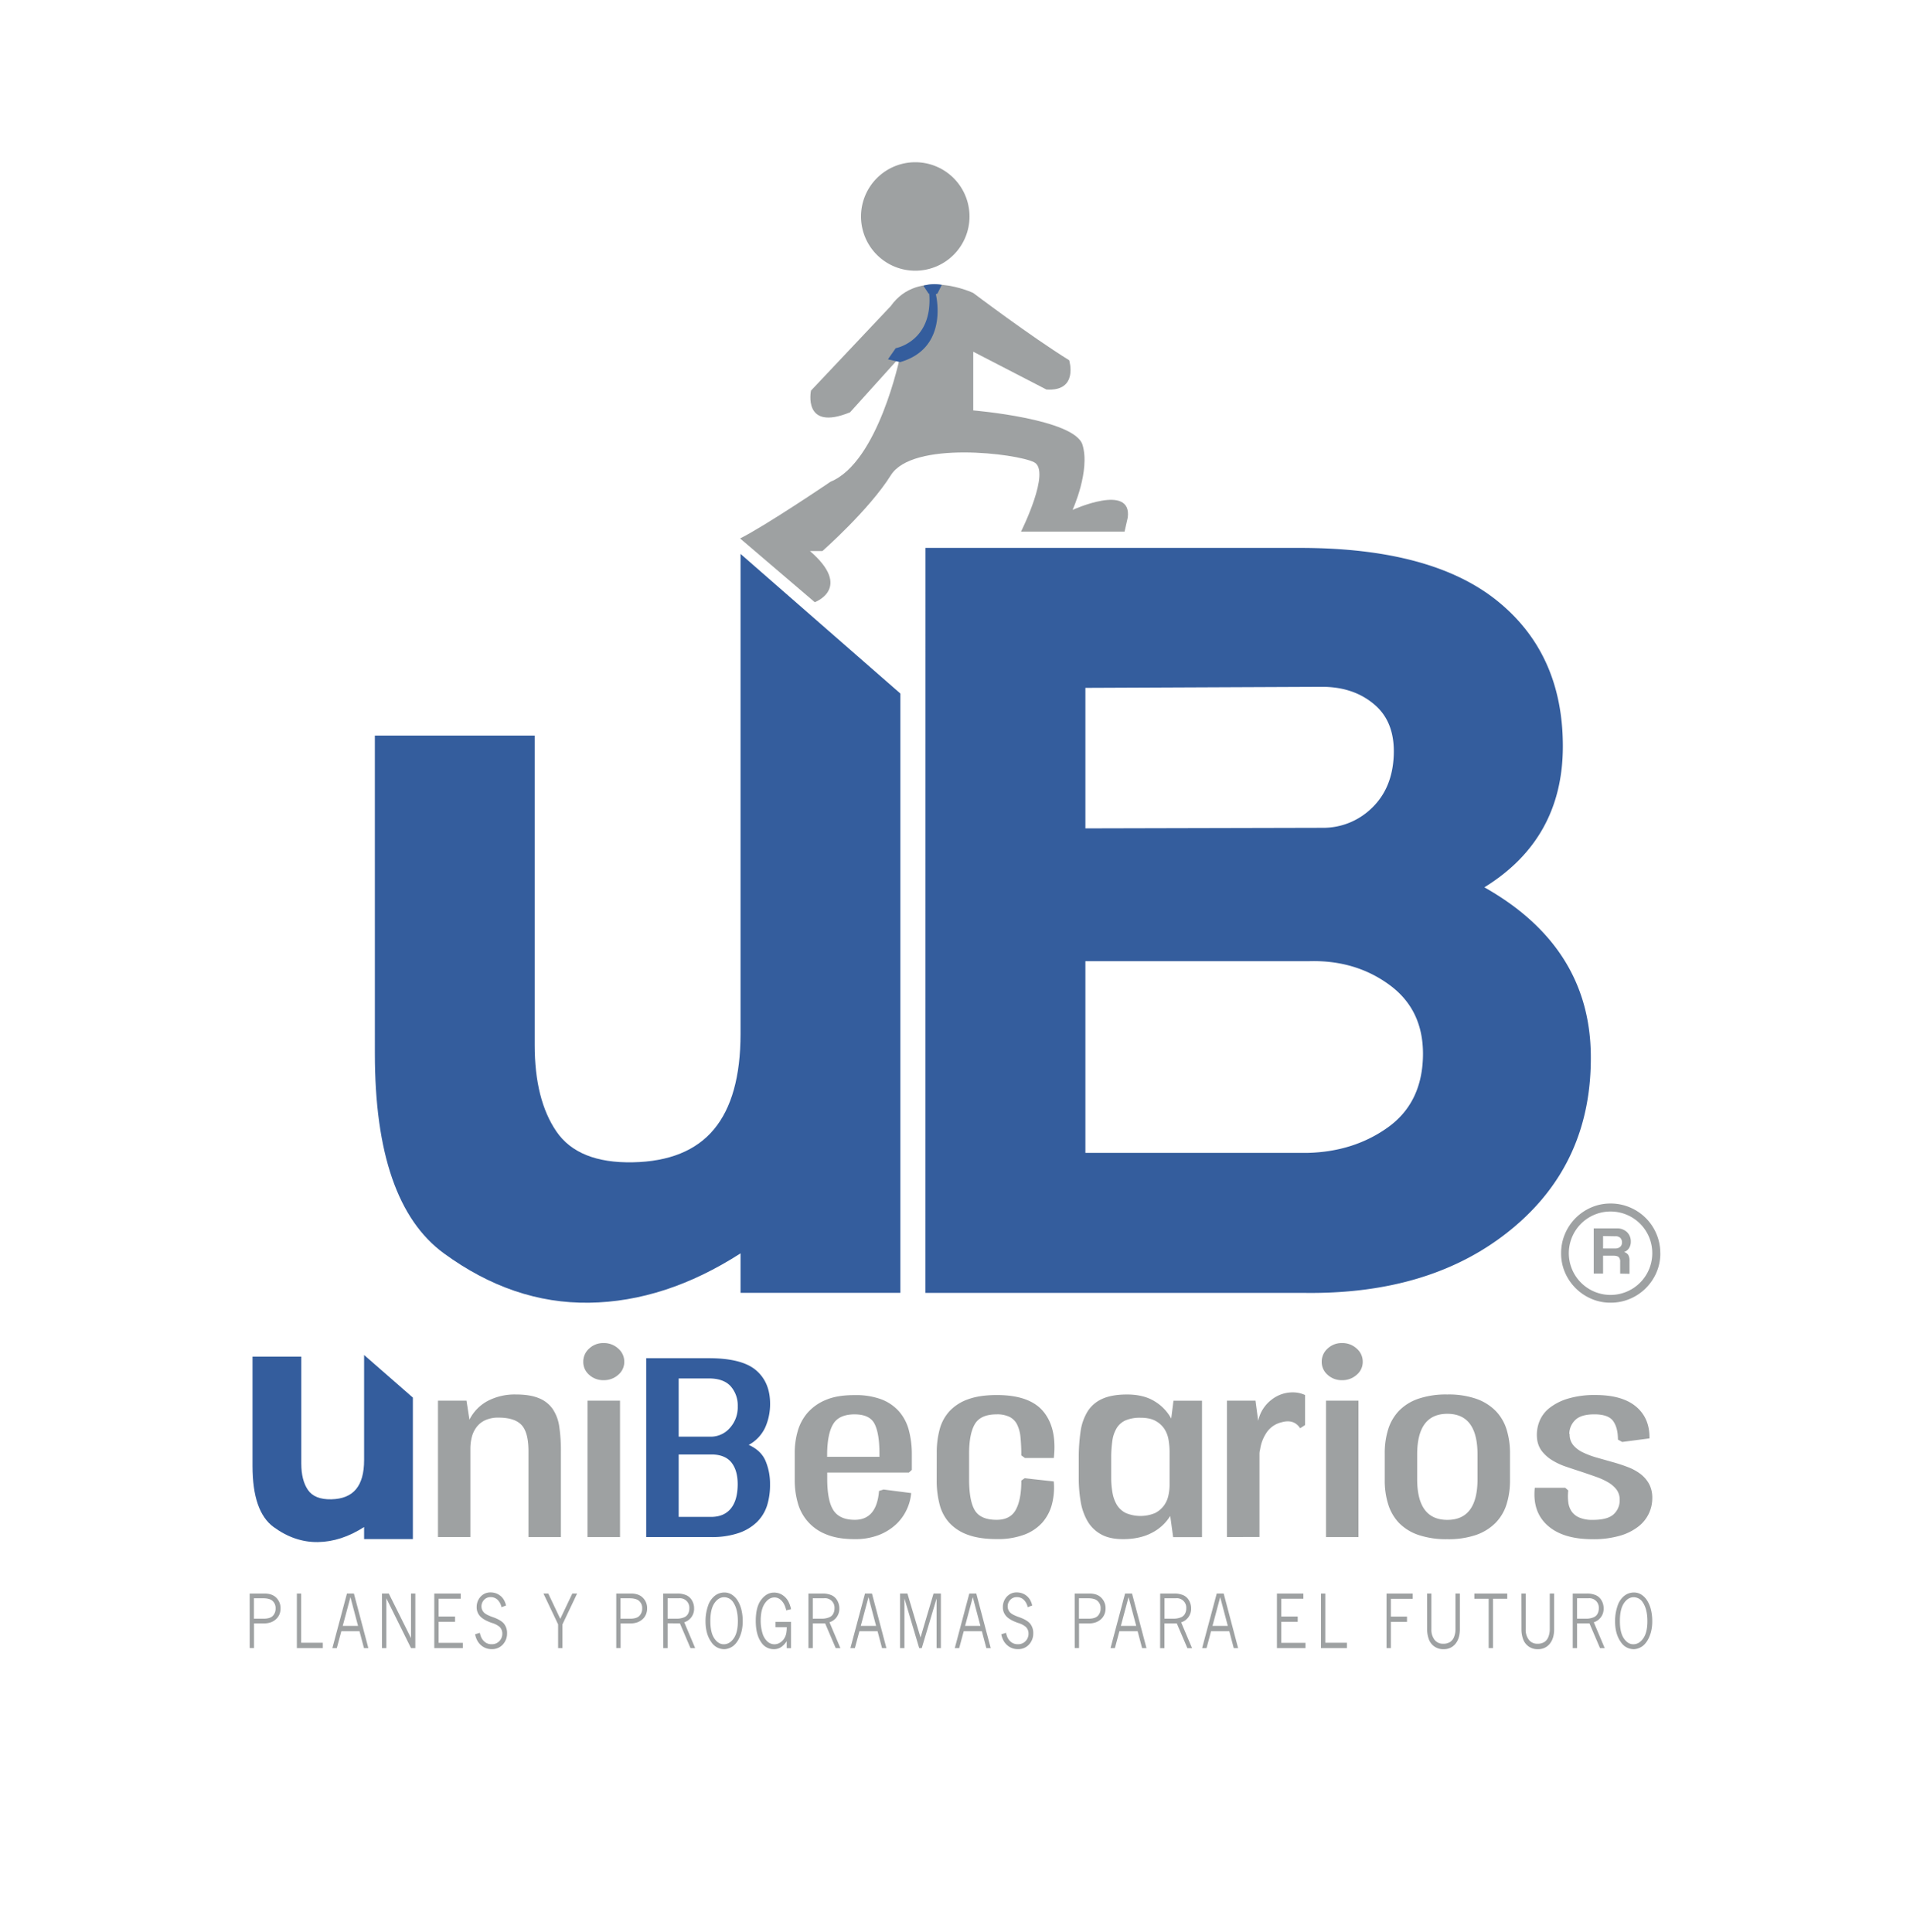
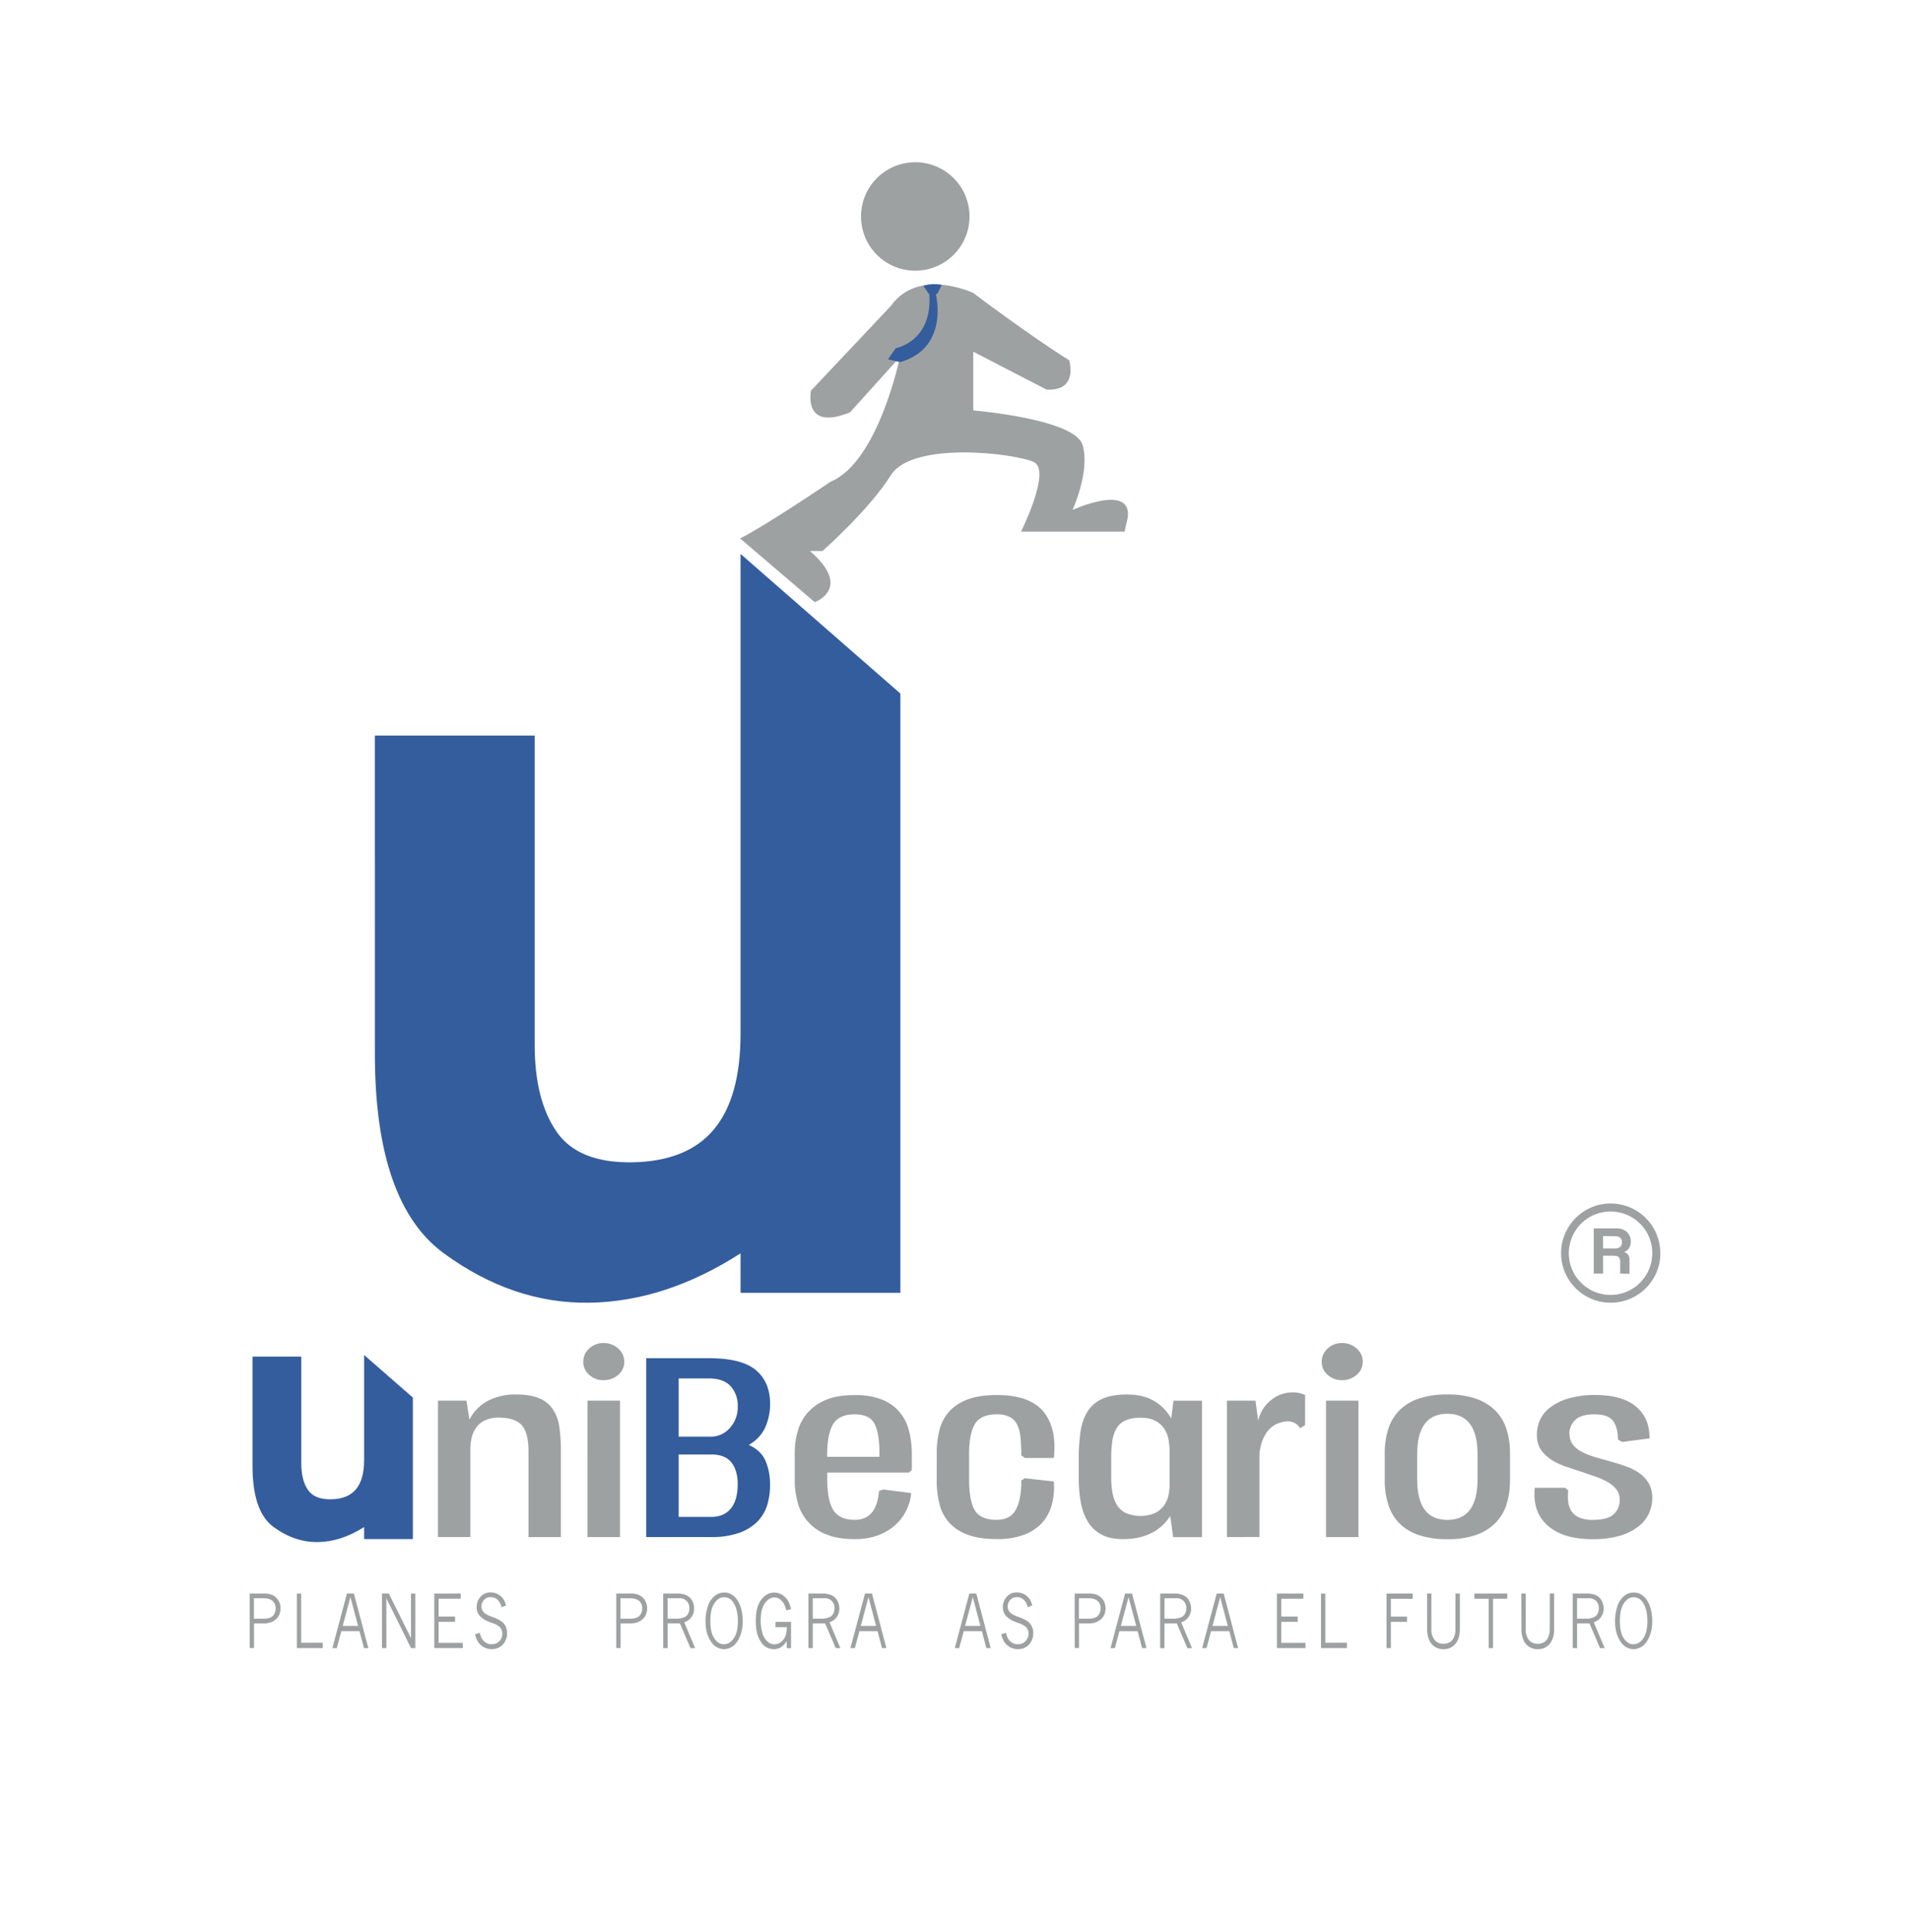
<svg xmlns="http://www.w3.org/2000/svg" id="Capa_1" data-name="Capa 1" viewBox="0 0 1190.16 1204">
  <defs>
    <style>.cls-1{fill:#9ea1a2;}.cls-2{fill:#345d9d;}</style>
  </defs>
  <title>logos SVG</title>
  <path class="cls-1" d="M1034.59,781a29.75,29.75,0,0,1-2.43,12,31.28,31.28,0,0,1-6.62,9.76,30.72,30.72,0,0,1-9.85,6.62,30.18,30.18,0,0,1-12.09,2.42,29.72,29.72,0,0,1-12-2.42A31.23,31.23,0,0,1,975.19,793a29.75,29.75,0,0,1-2.43-12,30.36,30.36,0,0,1,2.43-12.11,31.08,31.08,0,0,1,6.61-9.85,31.46,31.46,0,0,1,9.77-6.61,29.9,29.9,0,0,1,12-2.43,30.36,30.36,0,0,1,12.09,2.43,30.77,30.77,0,0,1,16.47,16.46,30.36,30.36,0,0,1,2.43,12.11m-5,0a25.89,25.89,0,0,0-15.9-24,26.21,26.21,0,0,0-20.18,0,26,26,0,0,0,0,47.93,26,26,0,0,0,36.08-24m-20,12.75v-7.27a4.1,4.1,0,0,0-.88-3c-.6-.58-1.75-.89-3.48-.89h-6.29v11.14h-5.82V765.52h14.38a8.68,8.68,0,0,1,6.38,2.33,8,8,0,0,1,2.34,5.89,7.37,7.37,0,0,1-1.06,4,6.08,6.08,0,0,1-3.14,2.49,4.73,4.73,0,0,1,2.66,1.86,7.27,7.27,0,0,1,.73,3.64v8.07Zm-10.65-23.41V778h7.43a4.56,4.56,0,0,0,3.31-1.06,3.63,3.63,0,0,0,1.05-2.66,4,4,0,0,0-1-2.82,4.24,4.24,0,0,0-3.23-1.06Z" />
  <path class="cls-1" d="M272.91,957.85v-85h17.77l1.84,11.85a27,27,0,0,1,11.34-11.66A36.39,36.39,0,0,1,321.54,869q8.79,0,14.3,2.32a19,19,0,0,1,8.58,6.76,26.2,26.2,0,0,1,4.09,11.11,101.1,101.1,0,0,1,1,15.18v53.51H329.3V904.34q0-11.67-4.29-16.29t-14.3-4.63a19.51,19.51,0,0,0-8.28,1.57,14.24,14.24,0,0,0-5.41,4.26,17.22,17.22,0,0,0-3,6.2,29.68,29.68,0,0,0-.92,7.59v54.81Z" />
  <path class="cls-1" d="M389,848.61a10.43,10.43,0,0,1-3.78,8.14,13.24,13.24,0,0,1-9.09,3.34,12.85,12.85,0,0,1-9-3.34,10.52,10.52,0,0,1-3.68-8.14,10.85,10.85,0,0,1,3.68-8.24,12.7,12.7,0,0,1,9-3.42,13.08,13.08,0,0,1,9.09,3.42,10.74,10.74,0,0,1,3.78,8.24m-22.89,24.25h20.24v85H366.08Z" />
  <path class="cls-2" d="M402.66,957.85V846.39h39q20.64,0,29.43,7.5t8.78,21a35.86,35.86,0,0,1-3,14.53,23.8,23.8,0,0,1-10.32,11q7.77,3.51,10.52,10.09a36.7,36.7,0,0,1,2.76,14.35A43.08,43.08,0,0,1,478,938.13a25.37,25.37,0,0,1-6.34,10.37,30.38,30.38,0,0,1-11.44,6.85,51.48,51.48,0,0,1-17.06,2.5ZM422.89,859v36.28h20.84A15.78,15.78,0,0,0,455,889.62a19.14,19.14,0,0,0,4.7-13.24,18,18,0,0,0-4.39-12.49Q450.89,859,441.69,859Zm36.78,65.91q0-8.34-3.68-13.24t-11.64-5.28H422.89v38.89h20.23q8,0,12.26-5.19t4.29-15.18" />
  <path class="cls-1" d="M550.57,928.22l17.2,2.22A30.1,30.1,0,0,1,565,940.72a29.79,29.79,0,0,1-6.62,9.17,33.59,33.59,0,0,1-10.7,6.66,40.4,40.4,0,0,1-15.18,2.59q-10.59,0-17.73-3a29.19,29.19,0,0,1-17.72-19.81,51.79,51.79,0,0,1-1.84-13.89V905.26a48.47,48.47,0,0,1,1.84-13.33,30.11,30.11,0,0,1,6.11-11.48,30.59,30.59,0,0,1,11.41-8.05q7.14-3.06,17.93-3A45.45,45.45,0,0,1,549.12,872a28.12,28.12,0,0,1,11.11,7.59,29,29,0,0,1,6.11,11.76,58,58,0,0,1,1.84,15V916l-1.84,1.67H515.46v3.7q0,13.89,3.88,19.81t13.28,5.93q13.68,0,15.12-18Zm-18-46.84q-9.6,0-13.28,5.88t-3.88,18.39v2.21H548v-2q0-12.5-3-18.47t-12.36-6" />
  <path class="cls-1" d="M583.71,905.26a54.69,54.69,0,0,1,1.84-14.62,26.87,26.87,0,0,1,6.25-11.39,29,29,0,0,1,11.58-7.31q7.17-2.6,17.82-2.59,20.5,0,29,10.36t6.46,28.89h-18l-2.27-1.66a112.35,112.35,0,0,0-.51-11.4,22.45,22.45,0,0,0-2.15-7.91,10.68,10.68,0,0,0-4.7-4.68,17.44,17.44,0,0,0-8-1.57q-10,0-13.59,6.09t-3.57,18.65v15.7q0,13.47,3.57,19.38t13.59,5.91q8.58,0,12-6.39t3.37-18.05l2.06-1.48,18.17,2a41.79,41.79,0,0,1-1.13,14.16,28.05,28.05,0,0,1-5.94,11.39,28.51,28.51,0,0,1-11.27,7.6,47,47,0,0,1-17.12,2.77q-10.65,0-17.82-2.59a29,29,0,0,1-11.58-7.31,26.9,26.9,0,0,1-6.25-11.57,58.44,58.44,0,0,1-1.84-15.19Z" />
  <path class="cls-1" d="M729.2,944.7a28.88,28.88,0,0,1-11.55,10.55q-7.46,3.9-17.88,3.89-8.38,0-13.69-3A22,22,0,0,1,677.7,948a36.13,36.13,0,0,1-4.29-12.13,86.69,86.69,0,0,1-1.22-15.09V909a113.09,113.09,0,0,1,1.12-16.84,32.51,32.51,0,0,1,4.39-12.59,20.64,20.64,0,0,1,9.2-7.87q5.93-2.68,15.32-2.69,10.42,0,17.27,4.26A28.48,28.48,0,0,1,729.81,884l1.41-11.11H749v85H731Zm-36.78-24a52.48,52.48,0,0,0,.81,9.6,22,22,0,0,0,2.76,7.57,13.74,13.74,0,0,0,5.52,5,23.65,23.65,0,0,0,18.29,0,15.87,15.87,0,0,0,5.52-4.71,16.44,16.44,0,0,0,2.75-6.28,31,31,0,0,0,.72-6.37v-21a44.42,44.42,0,0,0-.62-7.11,18,18,0,0,0-2.55-6.83,15.34,15.34,0,0,0-5.52-5.07c-2.38-1.36-5.55-2-9.5-2a22.68,22.68,0,0,0-9.09,1.57,12.26,12.26,0,0,0-5.62,4.8,20.56,20.56,0,0,0-2.76,8,75.41,75.41,0,0,0-.71,11.07Z" />
  <path class="cls-1" d="M764.55,957.85v-85h17.77L784,885.45a22.33,22.33,0,0,1,8.38-13.23,21.22,21.22,0,0,1,13.49-4.54,17.83,17.83,0,0,1,7.35,1.66v18.71l-3.06,2q-3.89-5.93-11.65-3.7a15.45,15.45,0,0,0-9,6,25,25,0,0,0-4.29,10.83,10.12,10.12,0,0,0-.41,2.78v51.84Z" />
  <path class="cls-1" d="M849.15,848.61a10.4,10.4,0,0,1-3.79,8.14,13.24,13.24,0,0,1-9.09,3.34,12.87,12.87,0,0,1-9-3.34,10.55,10.55,0,0,1-3.68-8.14,10.88,10.88,0,0,1,3.68-8.24,12.71,12.71,0,0,1,9-3.42,13.08,13.08,0,0,1,9.09,3.42,10.72,10.72,0,0,1,3.79,8.24m-22.89,24.25h20.23v85H826.26Z" />
  <path class="cls-1" d="M901.87,869a52.76,52.76,0,0,1,18,2.69,31.84,31.84,0,0,1,12.06,7.5,28.8,28.8,0,0,1,6.84,11.57,49.08,49.08,0,0,1,2.14,14.9v16.85a49.1,49.1,0,0,1-2.14,14.91A28.8,28.8,0,0,1,931.91,949a31.84,31.84,0,0,1-12.06,7.5,53,53,0,0,1-18,2.68,53.94,53.94,0,0,1-18.09-2.68,30.78,30.78,0,0,1-12.06-7.5A29.42,29.42,0,0,1,865,937.39a49.1,49.1,0,0,1-2.14-14.91V905.63a49.08,49.08,0,0,1,2.14-14.9,29.42,29.42,0,0,1,6.74-11.57,30.78,30.78,0,0,1,12.06-7.5A53.68,53.68,0,0,1,901.87,869m18.8,37.4q0-25.36-18.8-25.36t-18.8,25.36v15.37q0,25.37,18.8,25.37t18.8-25.37Z" />
  <path class="cls-1" d="M978.08,893.6a10.46,10.46,0,0,0,2.23,6.94,17.94,17.94,0,0,0,6,4.54,51.88,51.88,0,0,0,8.62,3.24c3.25.93,6.62,1.88,10.14,2.87q4.65,1.29,9.12,3a31.3,31.3,0,0,1,7.91,4.26,19.84,19.84,0,0,1,5.47,6.29,18.28,18.28,0,0,1,2,8.89,22.23,22.23,0,0,1-8.46,17.5,33.82,33.82,0,0,1-11.51,5.83,58.85,58.85,0,0,1-17.32,2.22q-18.35,0-27.92-8.52t-8-23.51h19l1.85,1.65a31.7,31.7,0,0,0,0,7.16,13.22,13.22,0,0,0,2,5.77,11.06,11.06,0,0,0,4.87,3.95,20.32,20.32,0,0,0,8.33,1.47q9.33,0,13.09-3.51a11.64,11.64,0,0,0,3.76-8.87,10.46,10.46,0,0,0-1.94-6.46,17.88,17.88,0,0,0-5.21-4.53,42.64,42.64,0,0,0-7.46-3.42c-2.8-1-5.69-2-8.69-3q-5.12-1.67-10-3.32a42.39,42.39,0,0,1-8.79-4.07,24,24,0,0,1-6.44-5.72,15.41,15.41,0,0,1-3-8.32,22.72,22.72,0,0,1,1.54-10.25,20.13,20.13,0,0,1,6.54-8.49,35,35,0,0,1,11.64-5.73,57.89,57.89,0,0,1,16.66-2.13q16.74,0,25.34,7.22t8.37,19.82l-17,2.22-2.65-1.48q0-7.41-3-11.57t-11.67-4.17q-8.52,0-12.08,3.7a12,12,0,0,0-3.55,8.52" />
  <path class="cls-2" d="M233.58,458.38h99.59V651.16q0,34.2,13.58,54t47.54,19.15q34-.67,50.56-20.51t16.6-59.48V345.19l99.59,87V805.66H461.45V781.05q-46.79,30.08-94.32,30.77t-90.54-30.77q-43-31.44-43-124.42Z" />
  <path class="cls-2" d="M157.35,845.38h30.39V912q0,10.44,4.14,16.48t14.51,5.84q10.37-.21,15.43-6.26t5.06-18.14V844.39l30.39,26.55V959.1H226.88v-7.51q-14.26,9.17-28.78,9.38t-27.63-9.38q-13.12-9.6-13.12-38Z" />
-   <path class="cls-2" d="M576.66,341.44H810.11q81.87,0,122.8,32.95t40.93,90.66q0,57.69-48.89,87.9Q990.5,590,991.27,657.35T942,765.85q-50,41.21-130.37,39.83h-235Zm99.67,87.21v87.57l147.43-.35a43.33,43.33,0,0,0,31.08-12.36q12.87-12.36,13.64-33T856.36,439q-12.9-11-32.6-11Zm0,170.32V718.45H814.67q28.79-.68,50-15.79t22-43.95q.76-28.85-20.46-44.64t-50-15.1Z" />
  <path class="cls-1" d="M604.12,134.91a33.8,33.8,0,1,1-33.8-33.81,33.8,33.8,0,0,1,33.8,33.81" />
  <path class="cls-1" d="M512.47,343.4s29.12-25.64,42.64-47.26,78.41-13.52,89.23-8.11-8.12,43.26-8.12,43.26h64.51l2-8.8c2.7-21.63-34.39-4.73-34.39-4.73s11.12-24.34,6.2-40.55-68.09-21.45-68.09-21.45V219.18l45.58,23.55c20.27,1.36,14.19-18.24,14.19-18.24-24-14.88-59.77-41.92-59.77-41.92s-34.08-16.22-51.37,8.13l-49.74,52.72s-5.4,25.68,24.34,13.52l31.1-34.48S547.29,288,517.54,300.19c0,0-40.14,27.24-56.37,35.35l46.53,39.73s23.87-8.7-3-31.87Z" />
  <path class="cls-2" d="M584.15,182.93l2.69-5.39a23.74,23.74,0,0,0-11.45.54l3.21,4.85c.15.08.29.08.44.16,2.26,29.79-20.9,33.89-20.9,33.89l-4.83,6.94,7.57,1.74c28.69-8.18,23.34-37.56,22.27-42.32a6.63,6.63,0,0,0,1-.41" />
  <path class="cls-1" d="M155.57,993.06h9.26q4.88,0,7.43,2.71a9.05,9.05,0,0,1,2.56,6.41,9.79,9.79,0,0,1-.69,3.8,8.56,8.56,0,0,1-2,2.93,10.19,10.19,0,0,1-3.18,2,12.39,12.39,0,0,1-4.58.75h-6.08v15.36h-2.7Zm2.66,2.93v12.74h5.92q4.13,0,5.85-1.77a6.35,6.35,0,0,0,1.73-4.64,5.84,5.84,0,0,0-2.3-5q-1.77-1.34-5.66-1.33Z" />
  <polygon class="cls-1" points="184.98 993.05 187.67 993.05 187.67 1023.71 201.14 1023.71 201.14 1027.05 184.98 1027.05 184.98 993.05" />
  <path class="cls-1" d="M216.19,993.05h4.34l9,34h-2.73L224,1016.51h-11.3l-2.83,10.54H207.1Zm2.17,2.25-4.8,17.91h9.54Z" />
  <polygon class="cls-1" points="238.03 993.05 242.27 993.05 256.11 1020.83 256.11 993.05 258.8 993.05 258.8 1027.05 256.11 1027.05 240.74 996.01 240.74 1027.05 238.03 1027.05 238.03 993.05" />
  <polygon class="cls-1" points="270.61 993.05 287.08 993.05 287.08 996.28 273.32 996.28 273.32 1007.38 283.56 1007.38 283.56 1010.66 273.32 1010.66 273.32 1023.77 288.41 1023.77 288.41 1027.05 270.61 1027.05 270.61 993.05" />
  <path class="cls-1" d="M299,1017.52a13.2,13.2,0,0,0,1,3.11,8,8,0,0,0,2.53,2.91,6.52,6.52,0,0,0,3.8,1.09,6.31,6.31,0,0,0,4.9-2,6.58,6.58,0,0,0,1.77-4.6,5.8,5.8,0,0,0-1.6-4.13,13.35,13.35,0,0,0-5-2.57c-3.37-1.19-5.78-2.55-7.21-4.11a8,8,0,0,1-2.16-5.72,9.4,9.4,0,0,1,2.4-6.45,8.11,8.11,0,0,1,6.32-2.7,9.72,9.72,0,0,1,4.49,1.08,9.37,9.37,0,0,1,3.52,3.21,12.11,12.11,0,0,1,1.55,3.85l-2.82,1.06a9,9,0,0,0-2.48-4.65,6.06,6.06,0,0,0-4.22-1.61,5.4,5.4,0,0,0-4.19,1.73,5.81,5.81,0,0,0-1.59,4.07,5.39,5.39,0,0,0,1.3,3.5q1.27,1.58,5.61,3.09c3.43,1.19,5.8,2.58,7.1,4.14a9.22,9.22,0,0,1,1.94,6,10,10,0,0,1-2.64,7,9.06,9.06,0,0,1-7,2.88,9.82,9.82,0,0,1-5-1.31,10.37,10.37,0,0,1-3.69-3.64,14,14,0,0,1-1.59-4.31Z" />
-   <polygon class="cls-1" points="338.64 993.05 341.64 993.05 349.12 1008.81 356.62 993.05 359.6 993.05 350.48 1012.27 350.48 1027.05 347.77 1027.05 347.77 1012.27 338.64 993.05" />
  <path class="cls-1" d="M384,993.06h9.26c3.24,0,5.72.9,7.42,2.71a9,9,0,0,1,2.56,6.41,9.79,9.79,0,0,1-.69,3.8,8.43,8.43,0,0,1-2,2.93,10.19,10.19,0,0,1-3.18,2,12.37,12.37,0,0,1-4.57.75h-6.09v15.36H384Zm2.65,2.93v12.74h5.92q4.13,0,5.85-1.77a6.36,6.36,0,0,0,1.74-4.64,5.85,5.85,0,0,0-2.31-5Q396,996,392.15,996Z" />
  <path class="cls-1" d="M413.25,993.06h8.56a14,14,0,0,1,5.9,1.05,7.85,7.85,0,0,1,3.52,3.28,9.77,9.77,0,0,1,1.28,4.93,8.75,8.75,0,0,1-6.14,8.63l6.8,16.1h-2.92l-6.6-15.43H416v15.43h-2.71ZM416,996v12.72h6a11.42,11.42,0,0,0,4.32-.88,4.74,4.74,0,0,0,2.39-2.12,6.92,6.92,0,0,0,.83-3.46,5.88,5.88,0,0,0-6.54-6.26Z" />
  <path class="cls-1" d="M451.32,1027.72a9.53,9.53,0,0,1-8-4.31q-3.69-5.07-3.69-13.07a28.71,28.71,0,0,1,1.48-9.39,13.28,13.28,0,0,1,4.23-6.44,9.63,9.63,0,0,1,6-2.11,8.56,8.56,0,0,1,5,1.54,12.16,12.16,0,0,1,3.6,4,20,20,0,0,1,2.14,5.57,29.45,29.45,0,0,1,.72,6.64,26,26,0,0,1-.78,6.74,21.18,21.18,0,0,1-1.87,4.82,14.6,14.6,0,0,1-2.22,3.06,9.52,9.52,0,0,1-3.34,2.23,9,9,0,0,1-3.31.73m-.27-3.07q3.61,0,6.19-3.67t2.57-10.71q0-7.44-2.82-11.66a6.71,6.71,0,0,0-5.78-3.27q-3.46,0-6,3.71t-2.53,11.09c0,4.85.83,8.47,2.49,10.89s3.62,3.62,5.87,3.62" />
  <path class="cls-1" d="M490.21,1022.72a12.21,12.21,0,0,1-3.52,3.73,8,8,0,0,1-4.52,1.27,9.13,9.13,0,0,1-7.77-4.17c-2.31-3.22-3.47-7.68-3.47-13.41S472,1000,474.26,997s4.92-4.55,8.11-4.55a9.47,9.47,0,0,1,5,1.4,10.93,10.93,0,0,1,3.78,3.94,17.88,17.88,0,0,1,1.76,5l-3,.72a15.68,15.68,0,0,0-1.2-3.57,9.19,9.19,0,0,0-2.66-3.3,5.76,5.76,0,0,0-3.48-1.16q-3.46,0-6,3.71T474,1009.87a26.31,26.31,0,0,0,1.09,7.8,11.15,11.15,0,0,0,3.11,5.27,6.53,6.53,0,0,0,4.32,1.73,6.6,6.6,0,0,0,3.49-1,7.81,7.81,0,0,0,2.59-2.52,9.75,9.75,0,0,0,1.3-3.17,20.23,20.23,0,0,0,.35-4h-7v-3.27h9.65v16.39h-2.68Z" />
  <path class="cls-1" d="M503.75,993.06h8.56a14,14,0,0,1,5.9,1.05,7.77,7.77,0,0,1,3.51,3.28,9.68,9.68,0,0,1,1.29,4.93,8.75,8.75,0,0,1-6.14,8.63l6.79,16.1h-2.91l-6.6-15.43h-7.69v15.43h-2.71Zm2.71,2.93v12.72h6a11.34,11.34,0,0,0,4.31-.88,4.66,4.66,0,0,0,2.39-2.12,6.93,6.93,0,0,0,.84-3.46,5.88,5.88,0,0,0-6.55-6.26Z" />
  <path class="cls-1" d="M539,993.05h4.34l9,34h-2.73l-2.79-10.54h-11.3l-2.83,10.54H529.9Zm2.17,2.25-4.8,17.91h9.54Z" />
-   <polygon class="cls-1" points="560.86 993.05 565.43 993.05 573.6 1020.43 581.71 993.05 586.28 993.05 586.28 1027.05 583.6 1027.05 583.6 996.13 574.37 1027.05 572.77 1027.05 563.57 996.13 563.57 1027.05 560.86 1027.05 560.86 993.05" />
  <path class="cls-1" d="M604,993.05h4.34l9,34h-2.73l-2.79-10.54h-11.3l-2.83,10.54h-2.75Zm2.17,2.25-4.8,17.91h9.54Z" />
  <path class="cls-1" d="M626.88,1017.52a13.68,13.68,0,0,0,1,3.11,8.06,8.06,0,0,0,2.53,2.91,6.52,6.52,0,0,0,3.8,1.09,6.31,6.31,0,0,0,4.9-2,6.59,6.59,0,0,0,1.78-4.6,5.81,5.81,0,0,0-1.61-4.13,13.35,13.35,0,0,0-5-2.57c-3.37-1.19-5.77-2.55-7.21-4.11a8,8,0,0,1-2.16-5.72,9.36,9.36,0,0,1,2.41-6.45,8.09,8.09,0,0,1,6.32-2.7,9.68,9.68,0,0,1,4.48,1.08,9.37,9.37,0,0,1,3.52,3.21,12.11,12.11,0,0,1,1.55,3.85l-2.82,1.06a9,9,0,0,0-2.48-4.65,6.05,6.05,0,0,0-4.21-1.61,5.39,5.39,0,0,0-4.19,1.73,5.81,5.81,0,0,0-1.59,4.07,5.38,5.38,0,0,0,1.29,3.5q1.28,1.58,5.61,3.09c3.43,1.19,5.8,2.58,7.1,4.14a9.22,9.22,0,0,1,1.94,6,10,10,0,0,1-2.64,7,9,9,0,0,1-7,2.88,9.85,9.85,0,0,1-5-1.31,10.45,10.45,0,0,1-3.69-3.64,14.25,14.25,0,0,1-1.59-4.31Z" />
  <path class="cls-1" d="M669.65,993.06h9.26c3.25,0,5.72.9,7.43,2.71a9,9,0,0,1,2.55,6.41,9.8,9.8,0,0,1-.68,3.8,8.7,8.7,0,0,1-2,2.93,10.19,10.19,0,0,1-3.18,2,12.39,12.39,0,0,1-4.58.75h-6.08v15.36h-2.7Zm2.66,2.93v12.74h5.92c2.74,0,4.7-.59,5.85-1.77a6.35,6.35,0,0,0,1.73-4.64,5.84,5.84,0,0,0-2.3-5q-1.77-1.34-5.67-1.33Z" />
  <path class="cls-1" d="M701.05,993.05h4.34l9,34h-2.73l-2.79-10.54H697.53l-2.82,10.54H692Zm2.17,2.25-4.8,17.91H708Z" />
  <path class="cls-1" d="M722.93,993.06h8.56a14,14,0,0,1,5.9,1.05,7.77,7.77,0,0,1,3.51,3.28,9.68,9.68,0,0,1,1.29,4.93A8.78,8.78,0,0,1,736,1011l6.8,16.1h-2.91l-6.6-15.43h-7.69v15.43h-2.71Zm2.71,2.93v12.72h6a11.42,11.42,0,0,0,4.32-.88,4.68,4.68,0,0,0,2.38-2.12,6.93,6.93,0,0,0,.84-3.46,5.88,5.88,0,0,0-6.55-6.26Z" />
  <path class="cls-1" d="M758.16,993.05h4.34l9,34h-2.73L766,1016.51H754.64l-2.82,10.54h-2.75Zm2.17,2.25-4.8,17.91h9.54Z" />
  <polygon class="cls-1" points="795.68 993.05 812.15 993.05 812.15 996.28 798.39 996.28 798.39 1007.38 808.63 1007.38 808.63 1010.66 798.39 1010.66 798.39 1023.77 813.48 1023.77 813.48 1027.05 795.68 1027.05 795.68 993.05" />
  <polygon class="cls-1" points="823.13 993.05 825.82 993.05 825.82 1023.71 839.28 1023.71 839.28 1027.05 823.13 1027.05 823.13 993.05" />
  <polygon class="cls-1" points="863.98 993.05 880.27 993.05 880.27 996.33 866.68 996.33 866.68 1007.42 876.73 1007.42 876.73 1010.72 866.68 1010.72 866.68 1027.05 863.98 1027.05 863.98 993.05" />
  <path class="cls-1" d="M889.24,993.05h2.69v22.25a10.17,10.17,0,0,0,2,6.61,6.49,6.49,0,0,0,5.34,2.42,7.68,7.68,0,0,0,4.33-1.1,6.65,6.65,0,0,0,2.5-3.26,12.88,12.88,0,0,0,.83-4.67V993.05h2.73v22.25q0,5.69-2.74,9.06a9,9,0,0,1-7.32,3.36,9.36,9.36,0,0,1-9.41-6.65,17.61,17.61,0,0,1-.91-5.3Z" />
  <polygon class="cls-1" points="918.69 993.05 939.19 993.05 939.19 996.3 930.33 996.3 930.33 1027.05 927.62 1027.05 927.62 996.3 918.69 996.3 918.69 993.05" />
  <path class="cls-1" d="M948,993.05h2.69v22.25a10.17,10.17,0,0,0,2,6.61,6.49,6.49,0,0,0,5.34,2.42,7.68,7.68,0,0,0,4.33-1.1,6.71,6.71,0,0,0,2.5-3.26,12.88,12.88,0,0,0,.83-4.67V993.05h2.73v22.25q0,5.69-2.74,9.06a9,9,0,0,1-7.32,3.36,9.36,9.36,0,0,1-9.41-6.65,17.61,17.61,0,0,1-.91-5.3Z" />
  <path class="cls-1" d="M980,993.06h8.56a14,14,0,0,1,5.91,1.05,7.88,7.88,0,0,1,3.51,3.28,9.67,9.67,0,0,1,1.28,4.93,8.75,8.75,0,0,1-6.14,8.63l6.8,16.1H997l-6.59-15.43h-7.7v15.43H980ZM982.7,996v12.72h6a11.42,11.42,0,0,0,4.32-.88,4.7,4.7,0,0,0,2.39-2.12,6.93,6.93,0,0,0,.84-3.46,5.88,5.88,0,0,0-6.55-6.26Z" />
  <path class="cls-1" d="M1018.07,1027.72a9.53,9.53,0,0,1-8-4.31q-3.69-5.07-3.69-13.07a29,29,0,0,1,1.48-9.39,13.28,13.28,0,0,1,4.23-6.44,9.68,9.68,0,0,1,6-2.11,8.51,8.51,0,0,1,5,1.54,12.08,12.08,0,0,1,3.61,4,20.29,20.29,0,0,1,2.13,5.57,29.45,29.45,0,0,1,.72,6.64,26.42,26.42,0,0,1-.77,6.74,21.16,21.16,0,0,1-1.88,4.82,14.26,14.26,0,0,1-2.22,3.06,9.57,9.57,0,0,1-3.33,2.23,9.13,9.13,0,0,1-3.31.73m-.28-3.07q3.62,0,6.19-3.67t2.57-10.71q0-7.44-2.82-11.66a6.71,6.71,0,0,0-5.78-3.27q-3.47,0-6,3.71t-2.53,11.09c0,4.85.83,8.47,2.49,10.89s3.62,3.62,5.87,3.62" />
</svg>